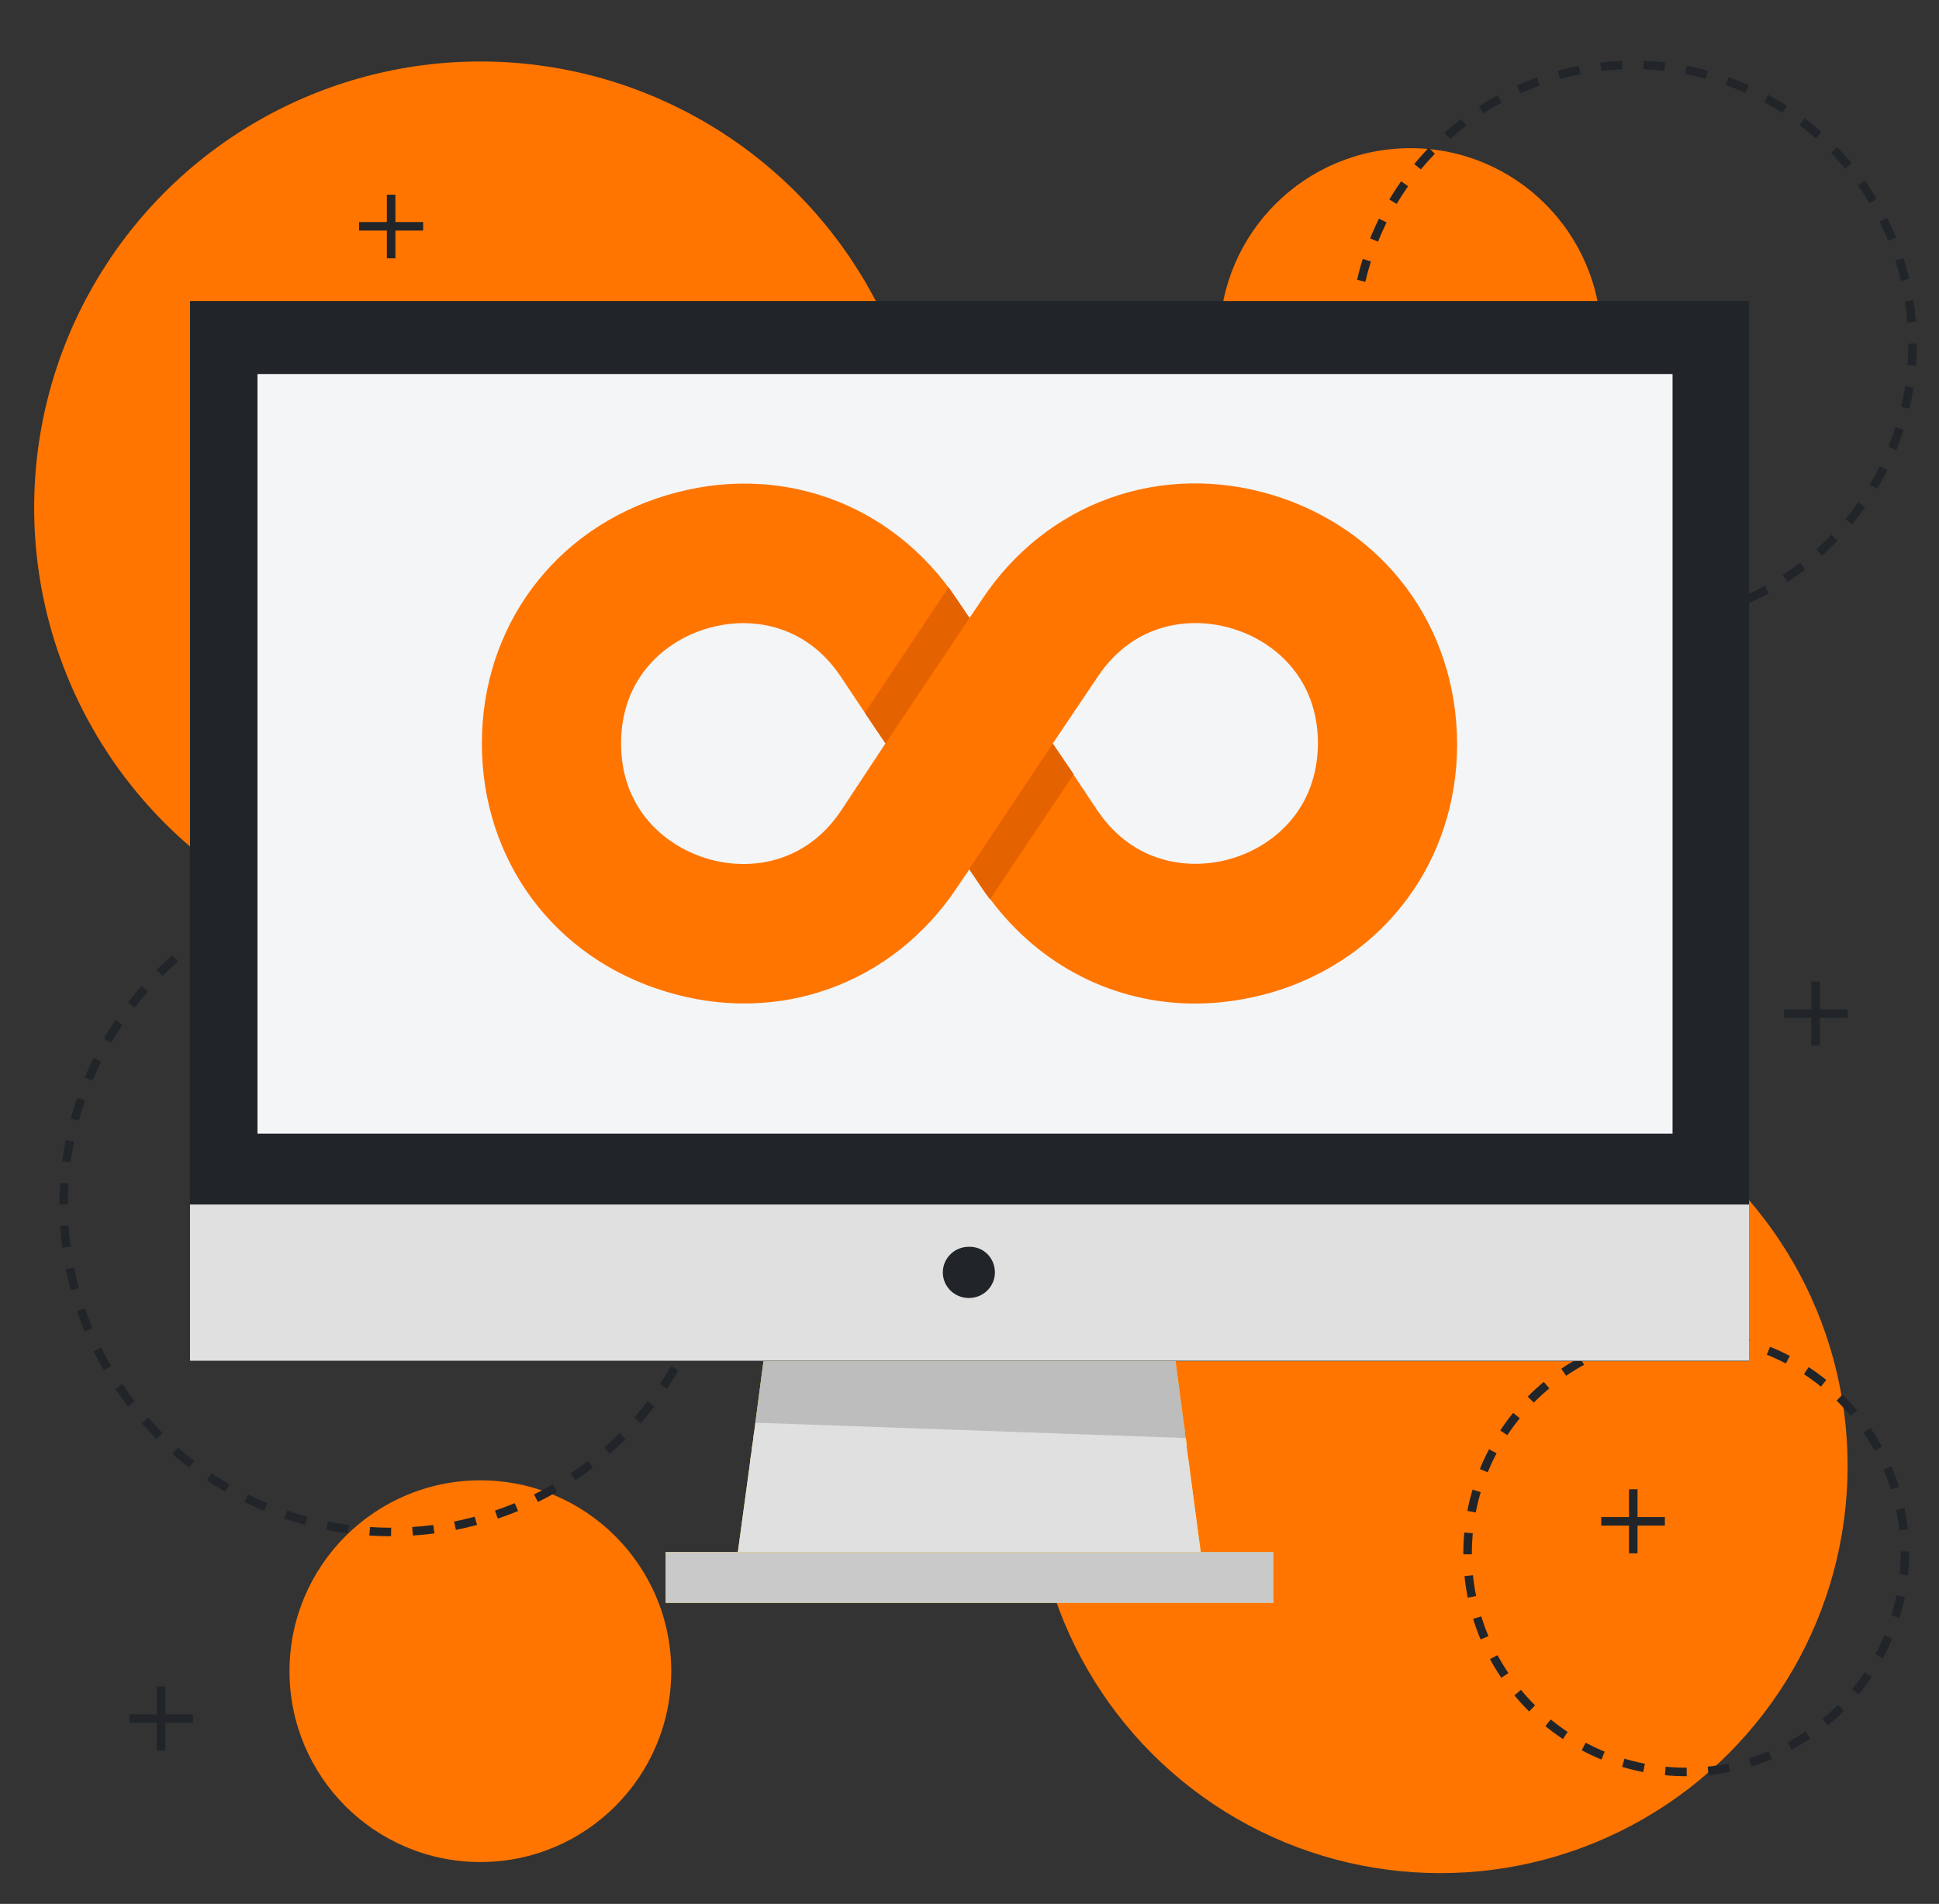
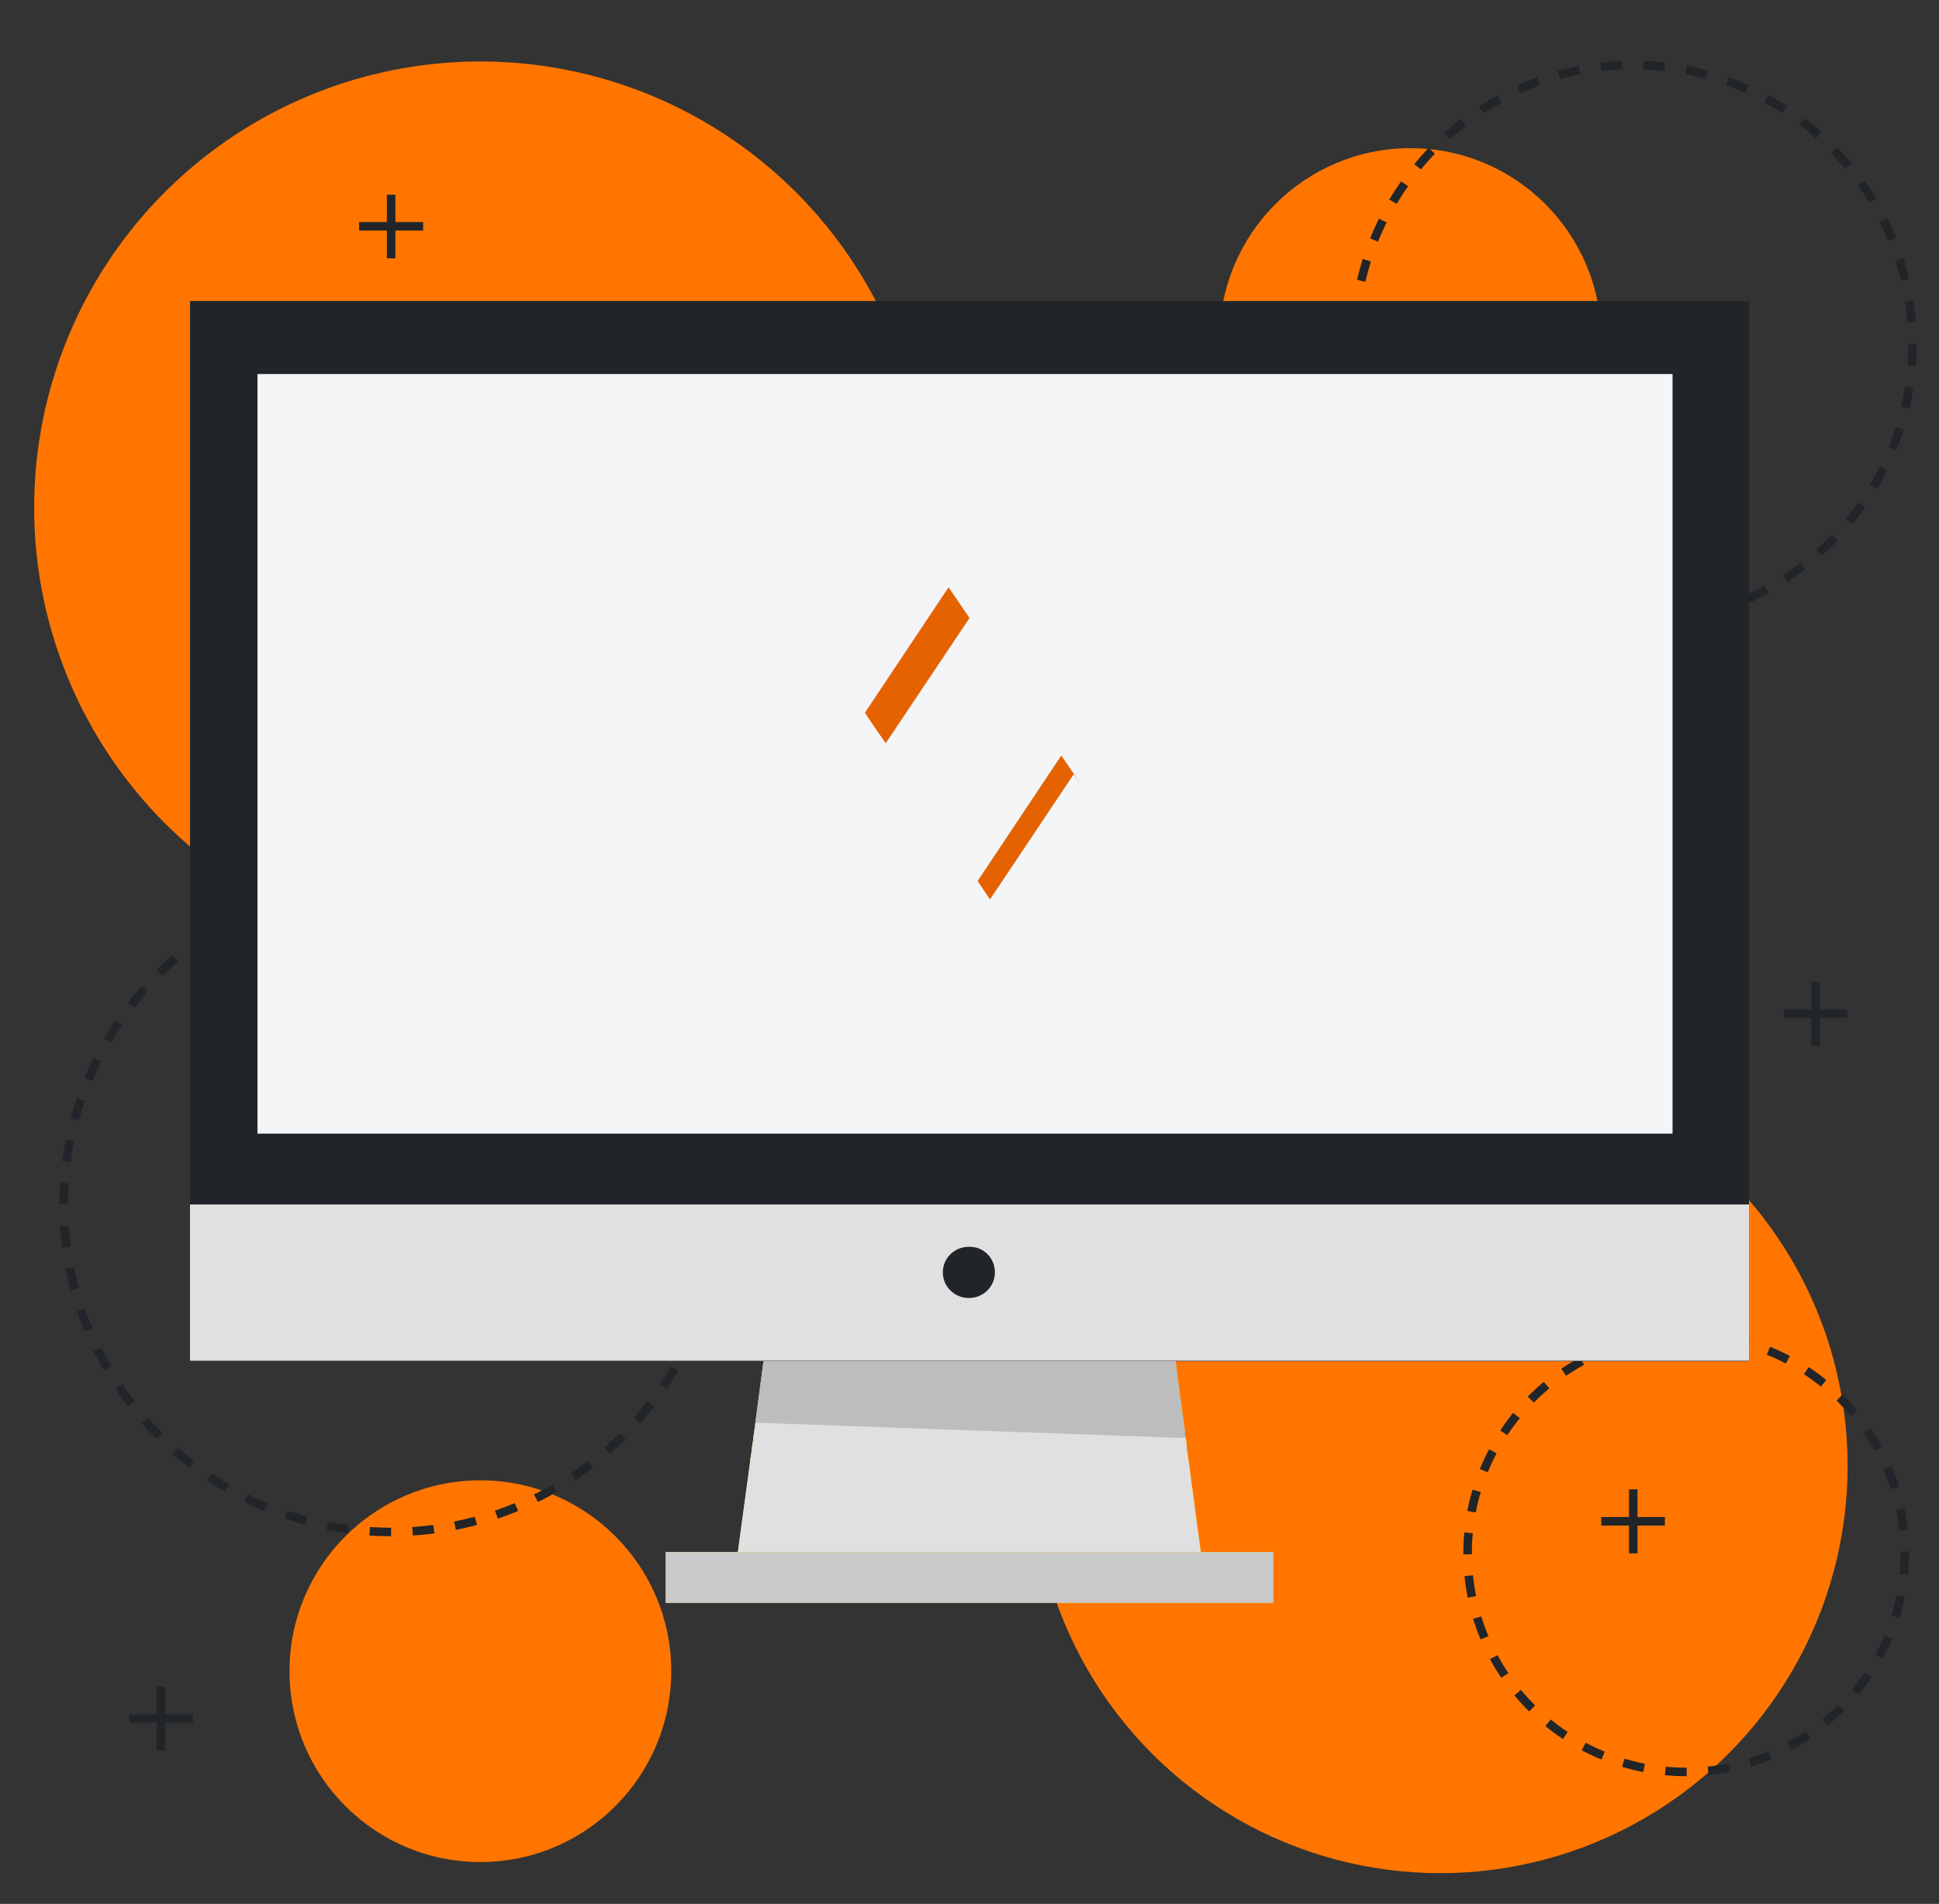
<svg xmlns="http://www.w3.org/2000/svg" id="Camada_1" data-name="Camada 1" version="1.1" viewBox="0 0 454.1 445.9">
  <rect x="0" y="0" width="454.1" height="445.9" fill="#333333" stroke="none" />
  <defs>
    <style>
      .cls-1 {
        fill: #ffc727;
      }

      .cls-1, .cls-2, .cls-3, .cls-4, .cls-5, .cls-6, .cls-7, .cls-8, .cls-9 {
        stroke-width: 0px;
      }

      .cls-2 {
        fill: #c9c9c9;
      }

      .cls-10 {
        opacity: .05;
      }

      .cls-3 {
        fill: #e0e0e0;
      }

      .cls-4 {
        fill: #e56200;
      }

      .cls-11 {
        stroke-dasharray: 0 0 5.02 5.02;
        stroke-miterlimit: 10;
      }

      .cls-11, .cls-12, .cls-13, .cls-14 {
        fill: none;
        stroke: #212529;
      }

      .cls-11, .cls-13, .cls-14 {
        stroke-width: 2px;
      }

      .cls-5 {
        fill: #f4f5f7;
      }

      .cls-6 {
        fill: #000;
      }

      .cls-12 {
        stroke-dasharray: 0 0 5.02 5.02;
        stroke-miterlimit: 10;
        stroke-width: 2px;
      }

      .cls-15 {
        opacity: .16;
      }

      .cls-13, .cls-14 {
        stroke-miterlimit: 10;
      }

      .cls-7 {
        fill: #212529;
      }

      .cls-14 {
        stroke-dasharray: 0 0 5.01 5.01;
      }

      .cls-8 {
        fill: #fff;
      }

      .cls-16 {
        display: none;
      }

      .cls-9 {
        fill: #ff7500;
      }
    </style>
  </defs>
  <g id="Layer_1" data-name="Layer 1">
    <circle class="cls-9" cx="112.5" cy="118.9" r="104.5" />
    <circle class="cls-9" cx="337.3" cy="343.3" r="95.4" />
    <circle class="cls-9" cx="330.3" cy="79.4" r="44.7" />
    <circle class="cls-9" cx="112.5" cy="391.4" r="44.7" />
    <g>
      <line class="cls-13" x1="84.1" y1="247.8" x2="84.1" y2="262.8" />
      <line class="cls-13" x1="91.6" y1="255.3" x2="76.7" y2="255.3" />
    </g>
    <g>
      <line class="cls-13" x1="37.7" y1="395" x2="37.7" y2="410" />
      <line class="cls-13" x1="45.2" y1="402.5" x2="30.3" y2="402.5" />
    </g>
    <g>
      <line class="cls-13" x1="91.6" y1="45.6" x2="91.6" y2="60.5" />
      <line class="cls-13" x1="99.1" y1="53" x2="84.1" y2="53" />
    </g>
    <g>
      <line class="cls-13" x1="366.7" y1="93.7" x2="366.7" y2="108.6" />
      <line class="cls-13" x1="374.1" y1="101.2" x2="359.2" y2="101.2" />
    </g>
    <g>
      <line class="cls-13" x1="382.5" y1="348.8" x2="382.5" y2="363.8" />
      <line class="cls-13" x1="389.9" y1="356.3" x2="375" y2="356.3" />
    </g>
    <g>
      <line class="cls-13" x1="425.2" y1="229.9" x2="425.2" y2="244.9" />
      <line class="cls-13" x1="432.7" y1="237.4" x2="417.8" y2="237.4" />
    </g>
    <circle class="cls-14" cx="382.5" cy="80.6" r="65.4" />
    <circle class="cls-11" cx="394.9" cy="363.8" r="51.2" />
    <circle class="cls-12" cx="91.6" cy="282.1" r="76.7" />
    <rect class="cls-7" x="44.5" y="70.5" width="365.1" height="248.3" />
    <rect class="cls-3" x="44.5" y="282.1" width="365.1" height="36.6" />
    <rect class="cls-1" x="155.9" y="363.5" width="142.3" height="11.9" />
    <rect class="cls-2" x="155.9" y="363.5" width="142.3" height="11.9" />
    <polygon class="cls-1" points="281.2 363.5 172.8 363.5 175.6 342.9 175.7 341.9 176 340 176.1 339 176.4 337.1 176.4 336.8 176.5 336.1 176.8 334.1 176.9 333.2 178.8 318.8 275.3 318.8 277.1 332.4 277.2 333 277.5 335.3 277.5 335.9 277.7 336.8 277.9 338.2 277.9 338.8 278.2 341.1 278.3 341.7 281.2 363.5" />
    <polygon class="cls-3" points="281.2 363.5 172.8 363.5 175.6 342.9 175.7 341.9 176 340 176.1 339 176.4 337.1 176.4 336.8 176.5 336.1 176.8 334.1 176.9 333.2 178.8 318.8 275.3 318.8 277.1 332.4 277.2 333 277.5 335.3 277.5 335.9 277.7 336.8 277.9 338.2 277.9 338.8 278.2 341.1 278.3 341.7 281.2 363.5" />
    <path class="cls-7" d="M233,298c0,3.3-2.7,6-6.1,6s-6.1-2.7-6.1-6,2.7-6,6.1-6c3.4-.1,6.1,2.6,6.1,6Z" />
    <g class="cls-15">
      <polygon class="cls-6" points="277.7 336.8 176.9 333.2 178.8 318.8 275.3 318.8 277.7 336.8" />
    </g>
  </g>
  <g id="Layer_3" data-name="Layer 3">
    <rect class="cls-5" x="60.3" y="87.6" width="331.4" height="177.9" />
  </g>
  <g id="Layer_2" data-name="Layer 2" class="cls-16">
    <g class="cls-10">
      <polygon class="cls-8" points="301 86.6 122.8 264.9 85.4 264.9 263.7 86.6 301 86.6" />
      <polygon class="cls-8" points="392.7 179.2 392.7 216.6 344.4 264.9 307.1 264.9 392.7 179.2" />
      <polygon class="cls-8" points="136.2 86.6 61.3 161.5 61.3 124.2 98.9 86.6 136.2 86.6" />
      <polygon class="cls-8" points="392.7 129.6 392.7 145.1 273 264.9 257.4 264.9 392.7 129.6" />
      <polygon class="cls-8" points="202.8 86.6 61.3 228.1 61.3 212.5 187.2 86.6 202.8 86.6" />
      <polygon class="cls-8" points="336.3 86.6 158 264.9 153.9 264.9 332.1 86.6 336.3 86.6" />
      <polygon class="cls-8" points="86.6 86.6 61.3 111.9 61.3 107.7 82.4 86.6 86.6 86.6" />
    </g>
  </g>
  <g>
-     <path class="cls-9" d="M298.05,115.94c-26.2-7.9-53,1.7-68.1,24.5l-2.9,4.3-2.9-4.3c-15.2-22.8-41.9-32.4-68.2-24.4-26.2,7.9-43.1,30.8-43.1,58.1s16.9,50.2,43.1,58.1c26.2,8,53-1.6,68.2-24.4l2.9-4.3,2.9,4.3c.6,1,1.3,1.9,2,2.8,11.7,15.7,29.2,24.4,47.9,24.4,6,0,12.1-.9,18.3-2.7,26.2-7.9,43.1-30.8,43.1-58.1-.1-27.5-17-50.3-43.2-58.3ZM197.05,189.74c-8.5,12.8-21.9,14.3-31.6,11.3-9.6-2.9-20-11.5-20-26.9s10.3-24,20-26.9c2.7-.8,5.6-1.3,8.6-1.3,8,0,16.7,3.3,22.9,12.6l10.4,15.6-10.3,15.6ZM288.55,201.04c-9.6,2.9-23,1.5-31.6-11.3l-5.6-8.4-4.8-7.2,10.5-15.6c8.5-12.8,21.9-14.3,31.6-11.3,9.7,2.9,20,11.5,20,26.9-.1,15.4-10.4,24-20.1,26.9Z" />
-     <path class="cls-4" d="M251.45,181.34l-19.6,29.3c-.7-.9-1.3-1.8-2-2.8l-2.9-4.3,19.6-29.4,4.9,7.2Z" />
+     <path class="cls-4" d="M251.45,181.34l-19.6,29.3l-2.9-4.3,19.6-29.4,4.9,7.2Z" />
    <path class="cls-4" d="M227.05,144.74l-19.6,29.3c-.7-.9-1.3-1.8-2-2.8l-2.9-4.3,19.6-29.4,4.9,7.2Z" />
  </g>
</svg>